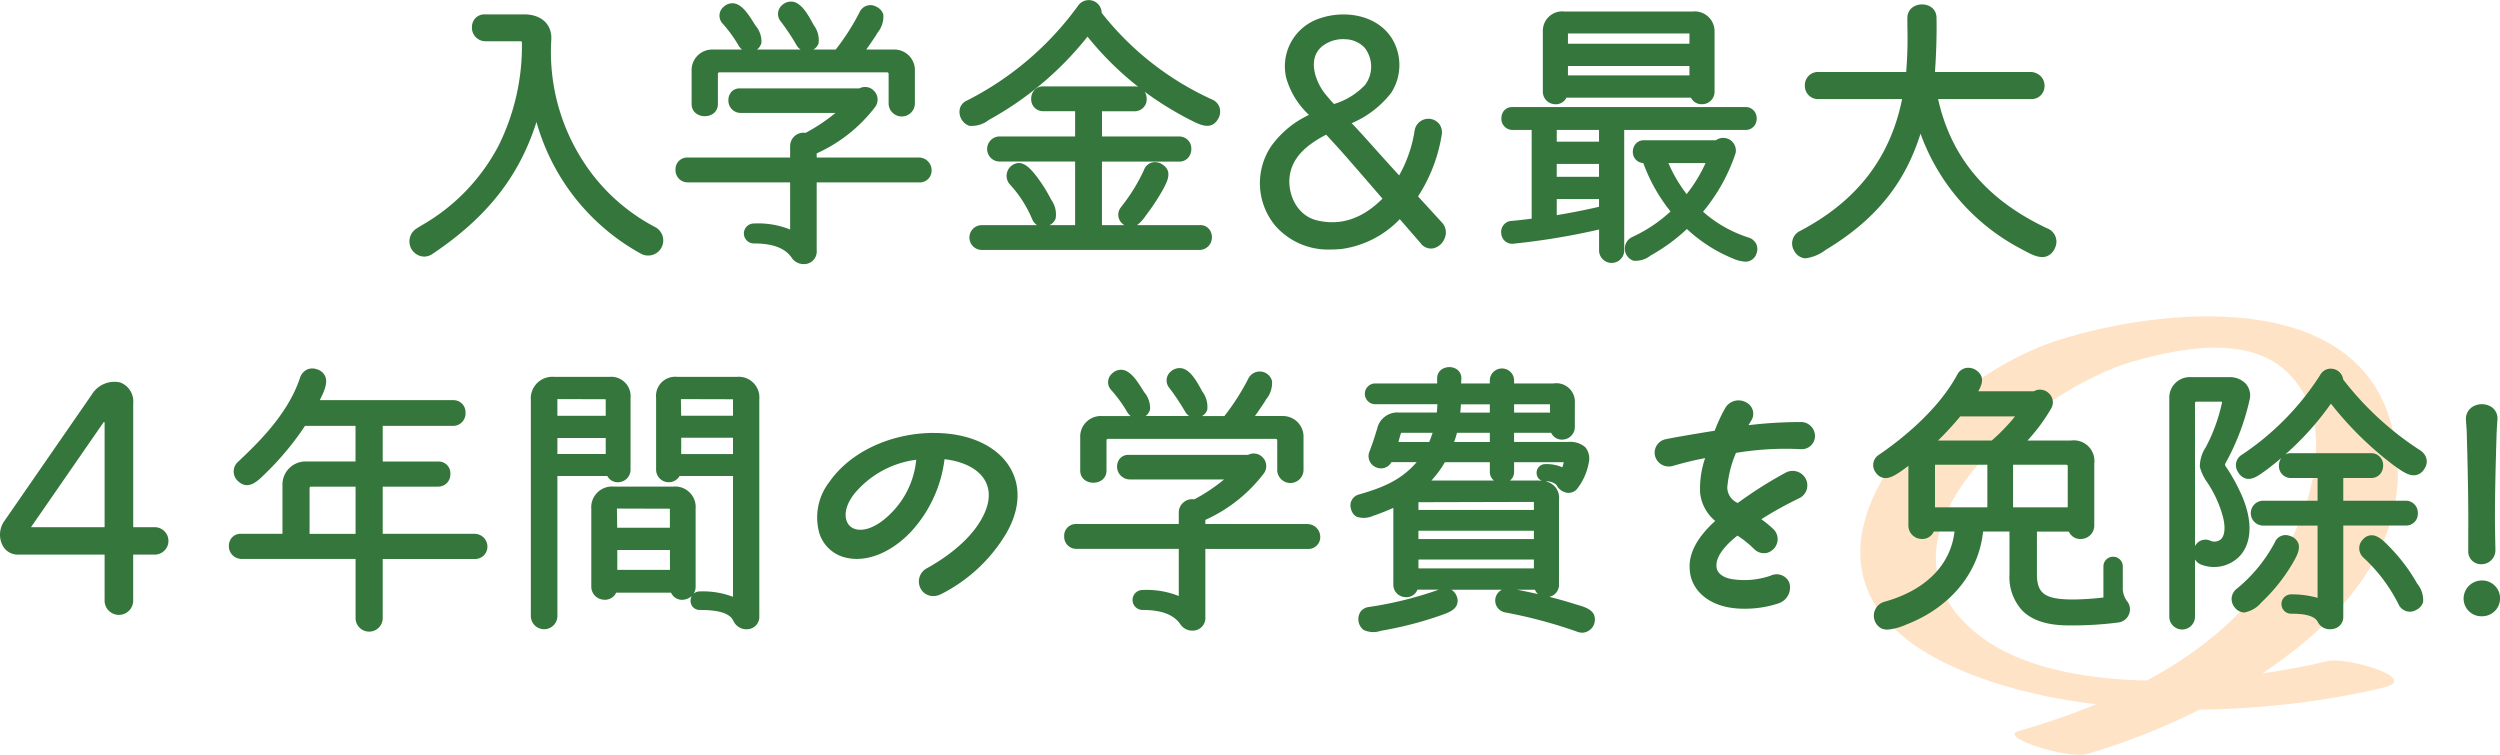
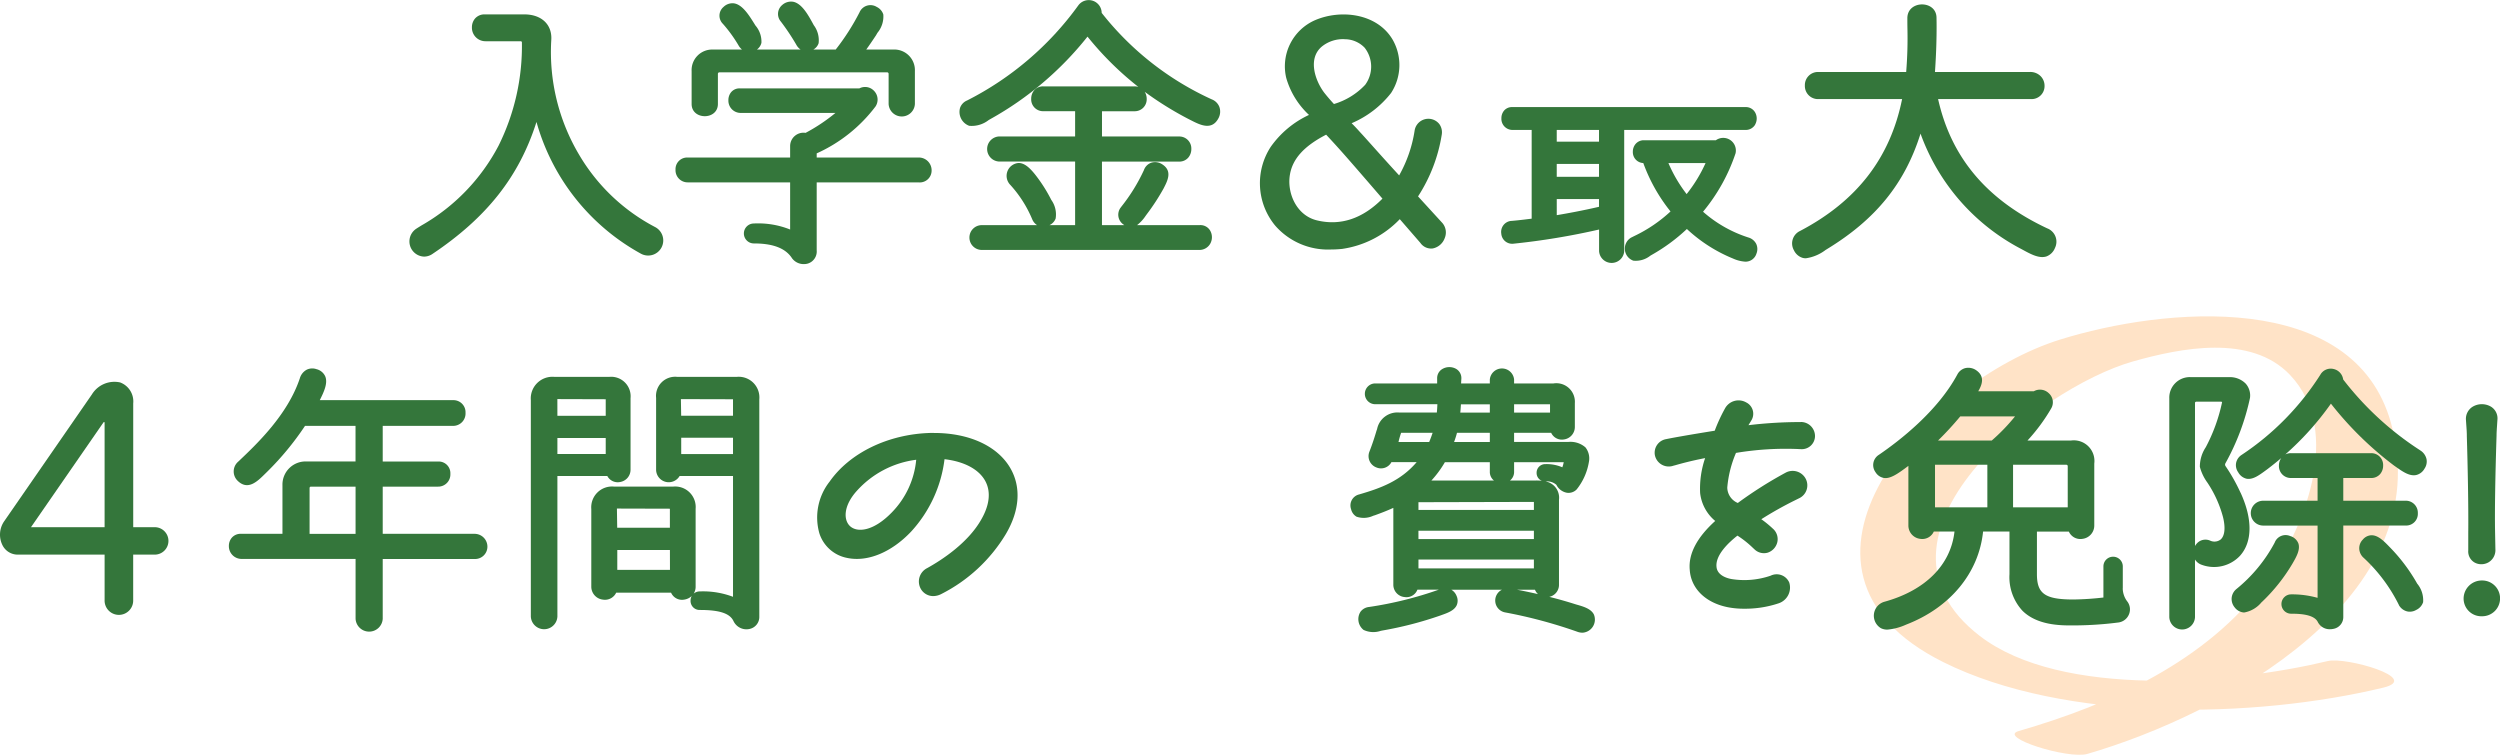
<svg xmlns="http://www.w3.org/2000/svg" width="287.123" height="86.687" viewBox="0 0 287.123 86.687">
  <defs>
    <clipPath id="a">
      <rect width="61.748" height="50.354" fill="none" />
    </clipPath>
  </defs>
  <g transform="translate(-357 -1391)">
    <g transform="translate(570.654 1427.333)">
      <g transform="translate(0 0)" clip-path="url(#a)">
        <path d="M53.7,39.586c-10.86,2.619-30.609,4.352-40-2.9C-1.083,25.274,20.422,8.258,31.323,5.177,36.788,3.634,44.852,2,49.343,6.716c6.2,6.512,1.6,17.861-2.779,23.754-6.813,9.163-17.7,14.061-28.38,17.159-2.456.714,5.7,3.264,7.9,2.622,15.439-4.48,40.441-17.96,34.865-38.008C56.664-3.167,34.813-1.035,22.934,2.671,7.593,7.459-12.014,28.969,9.526,39.707c13.967,6.961,35.732,6.5,50.529,2.938,4.487-1.082-4.3-3.554-6.353-3.059" transform="translate(-0.001 0)" fill="#ffe3c7" />
      </g>
    </g>
    <g transform="translate(357 1391)">
      <path d="M21.609,28.52a1.721,1.721,0,0,0,.968-.314c6.232-4.177,9.954-8.889,11.937-15.154a24.905,24.905,0,0,0,12,15.135,1.733,1.733,0,1,0,1.608-3.07,21.914,21.914,0,0,1-8.7-8.279A23.09,23.09,0,0,1,36.21,3.715c.007-.139.012-.239.012-.3C36.222,1.764,35,.7,33.109.7H28.577a1.434,1.434,0,0,0-1.112.468A1.536,1.536,0,0,0,27.1,2.184a1.554,1.554,0,0,0,1.577,1.6l4.005,0a.154.154,0,0,1,.113.035.121.121,0,0,1,.045.094A25.7,25.7,0,0,1,30.164,15.77a22.622,22.622,0,0,1-8.853,9.167c-.253.158-.465.286-.633.4a1.746,1.746,0,0,0,.93,3.183" transform="translate(27.1 0.952)" fill="#34763b" />
      <path d="M36.654,11.84V8.366a.177.177,0,0,1,.161-.163H56.1a.175.175,0,0,1,.161.163V11.84a1.511,1.511,0,0,0,3.018,0V8.066a2.371,2.371,0,0,0-2.418-2.482H53.695c.394-.546.751-1.079,1.11-1.618l.179-.307a2.937,2.937,0,0,0,.668-2.1A1.436,1.436,0,0,0,54.908.7a1.366,1.366,0,0,0-1.986.609,26.6,26.6,0,0,1-2.737,4.279H47.616a1.3,1.3,0,0,0,.607-.732,2.9,2.9,0,0,0-.562-2.073l-.066-.123C47.019,1.607,46.3.3,45.3.1a1.517,1.517,0,0,0-1.259.371,1.338,1.338,0,0,0-.151,1.91,26.176,26.176,0,0,1,1.759,2.635,1.553,1.553,0,0,0,.5.569H41.138a1.337,1.337,0,0,0,.515-.767,2.823,2.823,0,0,0-.685-1.988l-.146-.236C40.215,1.624,39.459.417,38.494.28a1.474,1.474,0,0,0-1.2.42,1.311,1.311,0,0,0-.071,1.929A15.863,15.863,0,0,1,39.075,5.2l.012.017a1.879,1.879,0,0,0,.333.371H36.087a2.363,2.363,0,0,0-2.451,2.482V11.84c0,1.868,3.018,1.873,3.018,0" transform="translate(45.796 0.103)" fill="#34763b" />
      <path d="M62.265,13.82a1.469,1.469,0,0,0-1.492-1.49H49.067v-.475a17.422,17.422,0,0,0,6.761-5.394,1.435,1.435,0,0,0-.184-1.795,1.407,1.407,0,0,0-1.672-.276H40.23a1.246,1.246,0,0,0-.985.432,1.419,1.419,0,0,0-.319.919,1.408,1.408,0,0,0,1.4,1.469H51.221A20.415,20.415,0,0,1,47.792,9.5a1.537,1.537,0,0,0-1.776,1.511V12.33H34.211a1.337,1.337,0,0,0-1.358,1.4,1.393,1.393,0,0,0,1.422,1.455H46.016V20.6a9.848,9.848,0,0,0-4.166-.692,1.145,1.145,0,1,0,0,2.291c2.213,0,3.646.555,4.383,1.7a1.657,1.657,0,0,0,1.37.673,1.61,1.61,0,0,0,.449-.064,1.448,1.448,0,0,0,1.015-1.518v-7.8H60.806a1.361,1.361,0,0,0,1.459-1.363" transform="translate(44.73 5.76)" fill="#34763b" />
      <path d="M47.783,14.448a3.165,3.165,0,0,0,2.248-.666l.229-.13A37.519,37.519,0,0,0,61.373,4.206,36.049,36.049,0,0,0,67.211,9.98a1.552,1.552,0,0,0-.444-.061H56.282a1.331,1.331,0,0,0-1.037.458,1.493,1.493,0,0,0-.34.968,1.359,1.359,0,0,0,1.377,1.426h3.667v2.9h-8.7a1.442,1.442,0,0,0,0,2.883h8.7v7.3H57.011a1.38,1.38,0,0,0,.7-.751,2.862,2.862,0,0,0-.5-2.147,17.366,17.366,0,0,0-1.925-3c-.505-.612-1.115-1.237-1.816-1.237H53.46a1.48,1.48,0,0,0-.954,2.515,13.685,13.685,0,0,1,2.508,3.93,1.493,1.493,0,0,0,.562.692H49.235a1.425,1.425,0,0,0,0,2.85H74.177a1.428,1.428,0,0,0,1.294-.723,1.522,1.522,0,0,0-.024-1.518,1.292,1.292,0,0,0-1.2-.609H67.064a4.527,4.527,0,0,0,.987-1.072l.106-.146a24.989,24.989,0,0,0,1.951-2.99c.458-.886,1.032-1.988-.116-2.751a1.486,1.486,0,0,0-1.28-.215,1.374,1.374,0,0,0-.862.857,20.432,20.432,0,0,1-2.567,4.166l-.073.1a1.356,1.356,0,0,0,.257,1.955c.043.035.087.066.132.1H63.033v-7.3h8.86a1.336,1.336,0,0,0,1.056-.463,1.507,1.507,0,0,0,.347-.978,1.379,1.379,0,0,0-1.4-1.443h-8.86v-2.9h3.734a1.371,1.371,0,0,0,1.4-1.426,1.514,1.514,0,0,0-.229-.808,38.1,38.1,0,0,0,5.094,3.16l.257.13c1.006.51,2.373,1.209,3.136-.281a1.6,1.6,0,0,0,.09-1.266,1.526,1.526,0,0,0-.881-.876A34,34,0,0,1,63,1.481,1.485,1.485,0,0,0,60.31.629l0,0A35.6,35.6,0,0,1,47.542,11.539a1.44,1.44,0,0,0-.808.852,1.7,1.7,0,0,0,1.048,2.057" transform="translate(63.527 0)" fill="#34763b" />
      <path d="M79.7,26.935a1.5,1.5,0,0,0,1.426.642,1.848,1.848,0,0,0,1.381-1.207,1.672,1.672,0,0,0-.269-1.707L79.435,21.6a18.278,18.278,0,0,0,2.718-7.059,1.619,1.619,0,0,0-.262-1.233,1.6,1.6,0,0,0-2.848.725,15.149,15.149,0,0,1-1.778,5.155c-1.54-1.681-2.548-2.813-3.252-3.6-.541-.6-.9-1.008-1.171-1.294-.489-.541-.623-.687-1.034-1.1A11.4,11.4,0,0,0,76.34,9.72,5.873,5.873,0,0,0,76.519,3.6C74.741.581,70.6.09,67.635,1.349A5.78,5.78,0,0,0,64.294,7.98a9.27,9.27,0,0,0,2.617,4.262A11.084,11.084,0,0,0,62.522,15.9a7.637,7.637,0,0,0,.517,9.066,8.045,8.045,0,0,0,6.395,2.732,12.466,12.466,0,0,0,1.278-.068,11.4,11.4,0,0,0,6.626-3.417ZM64.719,19.11c.3-1.825,1.629-3.292,4.161-4.6l.009.009c1.5,1.618,1.873,2.019,6.459,7.337-2.279,2.3-4.808,3.146-7.507,2.5-2.38-.562-3.474-3.162-3.122-5.245M73.357,8.79a8.057,8.057,0,0,1-3.582,2.2c-.4-.435-.749-.843-1.089-1.27-1-1.292-1.979-3.87-.335-5.3a3.839,3.839,0,0,1,2.72-.871,3.174,3.174,0,0,1,2.227.971,3.519,3.519,0,0,1,.059,4.272" transform="translate(83.426 0.957)" fill="#34763b" />
      <path d="M91.44,20.551a4.094,4.094,0,0,0,1.436.373A1.31,1.31,0,0,0,94.158,20a1.409,1.409,0,0,0-.021-1.11,1.468,1.468,0,0,0-.912-.746,14.575,14.575,0,0,1-5.2-2.957,20.813,20.813,0,0,0,3.734-6.709,1.451,1.451,0,0,0-2.26-1.5H81.241a1.229,1.229,0,0,0-.959.423,1.35,1.35,0,0,0-.319.888,1.253,1.253,0,0,0,1.2,1.308,19.468,19.468,0,0,0,3.127,5.559,16.568,16.568,0,0,1-4.175,2.829l-.368.184a1.47,1.47,0,0,0,.272,2.64,2.7,2.7,0,0,0,1.958-.576l.161-.094a20.643,20.643,0,0,0,4.031-2.968,17.44,17.44,0,0,0,5.271,3.382m-5.3-7.391A16.305,16.305,0,0,1,84.049,9.6h4.265a16.741,16.741,0,0,1-2.173,3.561" transform="translate(107.568 9.129)" fill="#34763b" />
      <path d="M102.183,7.2a1.415,1.415,0,0,0-.021-1.405,1.221,1.221,0,0,0-1.065-.59H74.263a1.183,1.183,0,0,0-.926.413,1.348,1.348,0,0,0-.3.867A1.275,1.275,0,0,0,74.3,7.83h2.213V18.02c-1.384.179-2.234.257-2.39.26a1.271,1.271,0,0,0-1.1,1.466,1.254,1.254,0,0,0,1.415,1.148,81.523,81.523,0,0,0,9.817-1.627v2.484a1.446,1.446,0,0,0,2.886,0V7.83h13.923a1.248,1.248,0,0,0,1.126-.626M84.247,15.77v.888c-1.91.442-3.632.756-4.853.961V15.77Zm0-2.555H79.392V11.734h4.855Zm0-4.036H79.392V7.83h4.855Z" transform="translate(99.398 7.093)" fill="#34763b" />
-       <path d="M76.282,11.193a1.365,1.365,0,0,0,1.464-.737h14.3a1.349,1.349,0,0,0,1.242.751,1.761,1.761,0,0,0,.224-.014,1.428,1.428,0,0,0,1.244-1.436V2.812A2.28,2.28,0,0,0,92.238.559H77.519a2.226,2.226,0,0,0-2.484,2.253V9.757a1.43,1.43,0,0,0,1.247,1.436m1.637-4.376H91.87V7.9H77.918Zm0-3.738H91.872V4.262H77.918Z" transform="translate(102.16 0.762)" fill="#34763b" />
      <path d="M101.9,15.054a24.172,24.172,0,0,0,11.529,13.229l.111.059c1.018.557,1.977,1.086,2.82.817a1.691,1.691,0,0,0,.978-.968,1.637,1.637,0,0,0-.89-2.258c-6.924-3.256-11.026-8.114-12.53-14.844h10.667a1.491,1.491,0,0,0,1.559-1.521,1.575,1.575,0,0,0-.43-1.093,1.673,1.673,0,0,0-1.263-.5H103.559c.061-.907.231-3.448.177-6.215,0-2.071-3.349-2.059-3.349.033,0,.34,0,.708.007,1.093a47.9,47.9,0,0,1-.142,5.089H90.169A1.506,1.506,0,0,0,88.617,9.53a1.506,1.506,0,0,0,1.551,1.559h9.616c-1.367,6.766-5.207,11.722-11.718,15.144a1.579,1.579,0,0,0-.708,2.215,1.634,1.634,0,0,0,1,.876,1.326,1.326,0,0,0,.373.047,4.859,4.859,0,0,0,2.258-.949l.182-.113C96.755,24.9,100.1,20.788,101.9,15.054" transform="translate(118.671 0.292)" fill="#34763b" />
      <path d="M17.771,35.284H15.3V21.065A2.324,2.324,0,0,0,13.8,18.659a3.037,3.037,0,0,0-3.252,1.386L.458,34.636a2.708,2.708,0,0,0-.17,2.723A1.953,1.953,0,0,0,2.06,38.434h9.954v5.221a1.642,1.642,0,1,0,3.282,0V38.434h2.475a1.575,1.575,0,1,0,0-3.15M12.013,23.228V35.284l-8.454,0,8.35-12.072Z" transform="translate(0 25.264)" fill="#34763b" />
      <path d="M39.282,36.911H28.8v-5.42h6.348a1.4,1.4,0,0,0,1.422-1.471,1.343,1.343,0,0,0-1.355-1.415H28.8V24.513h8.067a1.423,1.423,0,0,0,1.443-1.5,1.387,1.387,0,0,0-1.41-1.455H21.571c.5-.987.945-1.981.626-2.735a1.486,1.486,0,0,0-1-.822,1.463,1.463,0,0,0-1.124.059,1.632,1.632,0,0,0-.789.98c-1.405,4.215-4.964,7.578-7.089,9.588A1.487,1.487,0,0,0,12.12,30.8c1.178,1.176,2.267.109,3.138-.753l.241-.236a33.189,33.189,0,0,0,4.378-5.3h5.8v4.092H20.1a2.657,2.657,0,0,0-2.815,2.718v5.587H12.522a1.341,1.341,0,0,0-1.044.439,1.438,1.438,0,0,0-.347.956,1.46,1.46,0,0,0,1.49,1.49H25.683v6.877a1.561,1.561,0,0,0,3.117,0V39.8H39.315a1.418,1.418,0,0,0,1.509-1.4,1.474,1.474,0,0,0-1.542-1.488m-13.6-5.42v5.42H20.4V31.654a.155.155,0,0,1,.163-.163Z" transform="translate(15.155 24.399)" fill="#34763b" />
      <path d="M45.467,18.328H38.619A2.2,2.2,0,0,0,36.2,20.746v8.237a1.45,1.45,0,0,0,2.7.732h6.133V43.589a9.694,9.694,0,0,0-3.8-.619,1.1,1.1,0,0,0-.716.248,1.468,1.468,0,0,0,.222-.805V33.482a2.358,2.358,0,0,0-2.583-2.55H31.374a2.389,2.389,0,0,0-2.617,2.583v8.9a1.5,1.5,0,0,0,1.358,1.5,1.424,1.424,0,0,0,1.5-.8h6.305a1.367,1.367,0,0,0,1.481.8,1.616,1.616,0,0,0,.893-.42,1.1,1.1,0,0,0-.137.538A1.038,1.038,0,0,0,41.233,45.1c2.272,0,3.462.4,3.866,1.3a1.648,1.648,0,0,0,1.474.921,1.608,1.608,0,0,0,.38-.045,1.407,1.407,0,0,0,1.1-1.422V20.911a2.372,2.372,0,0,0-2.581-2.583m-7.68,22.163H31.742V38.214h6.045ZM31.7,33.453l6.083.017v2.189h-6.05ZM45.032,20.9v1.894H39.079l-.031-1.91Zm0,6.293H39.084V25.316h5.949Z" transform="translate(39.153 24.954)" fill="#34763b" />
      <path d="M36.053,30.408a1.429,1.429,0,0,0,1.216-1.424V20.778a2.238,2.238,0,0,0-2.418-2.451H28.5a2.49,2.49,0,0,0-2.683,2.685V45.853a1.527,1.527,0,0,0,3.051,0V29.714H34.6a1.348,1.348,0,0,0,1.455.694m-1.637-3.216h-5.55V25.348h5.55Zm-5.554-6.31,5.554.017v1.9h-5.55Z" transform="translate(35.149 24.953)" fill="#34763b" />
      <path d="M53.182,21.056c-.142,0-.283,0-.427,0-4.815.135-9.245,2.272-11.564,5.583a6.659,6.659,0,0,0-1.181,5.944,4.166,4.166,0,0,0,3.16,2.82c2.347.51,5.115-.619,7.391-3.032a14.967,14.967,0,0,0,3.823-8.3c2.291.264,4,1.188,4.709,2.56.631,1.214.458,2.73-.5,4.383-1.528,2.692-4.534,4.64-6.2,5.564a1.721,1.721,0,0,0-.751,2.352,1.632,1.632,0,0,0,1.433.862A2.017,2.017,0,0,0,54,39.561a18.267,18.267,0,0,0,7.417-6.877l0,0c1.613-2.725,1.792-5.434.505-7.621-1.483-2.527-4.732-4.005-8.745-4.005m-2.045,3.077a9.956,9.956,0,0,1-2.813,6.06c-2.114,2.173-3.963,2.328-4.789,1.563-.775-.727-.756-2.352.779-4.048a11.043,11.043,0,0,1,6.822-3.575" transform="translate(54.094 28.668)" fill="#34763b" />
-       <path d="M79.673,30.155H67.967V29.68a17.4,17.4,0,0,0,6.761-5.394,1.429,1.429,0,0,0-.184-1.795,1.411,1.411,0,0,0-1.672-.276H59.13a1.247,1.247,0,0,0-.985.432,1.476,1.476,0,0,0,1.084,2.387H70.123a20.435,20.435,0,0,1-3.431,2.291,1.491,1.491,0,0,0-1.176.3,1.513,1.513,0,0,0-.6,1.209v1.32H53.11a1.335,1.335,0,0,0-1.355,1.4,1.393,1.393,0,0,0,1.422,1.455H64.916v5.415a9.843,9.843,0,0,0-4.163-.692,1.145,1.145,0,1,0,0,2.291c2.21,0,3.644.555,4.381,1.7a1.653,1.653,0,0,0,1.37.675,1.6,1.6,0,0,0,.449-.064,1.448,1.448,0,0,0,1.015-1.518v-7.8H79.706a1.36,1.36,0,0,0,1.459-1.363,1.469,1.469,0,0,0-1.492-1.49" transform="translate(70.465 30.029)" fill="#34763b" />
-       <path d="M67.126,22.677a2.913,2.913,0,0,0-.564-2.073l-.066-.123c-.576-1.049-1.292-2.359-2.3-2.557a1.519,1.519,0,0,0-1.259.371,1.336,1.336,0,0,0-.149,1.91,26.586,26.586,0,0,1,1.759,2.635,1.512,1.512,0,0,0,.5.569H60.042a1.345,1.345,0,0,0,.512-.767,2.822,2.822,0,0,0-.685-1.988l-.146-.236c-.607-.968-1.36-2.175-2.328-2.312a1.451,1.451,0,0,0-1.2.42,1.309,1.309,0,0,0-.073,1.929,15.863,15.863,0,0,1,1.851,2.567l.012.017a1.88,1.88,0,0,0,.333.371h-3.33a2.365,2.365,0,0,0-2.454,2.482v3.774c0,1.868,3.018,1.873,3.018,0V26.191a.177.177,0,0,1,.161-.163H75a.175.175,0,0,1,.161.163v3.474a1.511,1.511,0,0,0,3.018,0V25.891a2.37,2.37,0,0,0-2.418-2.482H72.6c.394-.546.751-1.079,1.11-1.618l.179-.307a2.943,2.943,0,0,0,.671-2.1,1.459,1.459,0,0,0-2.732-.25,26.6,26.6,0,0,1-2.737,4.279H66.517a1.3,1.3,0,0,0,.609-.732" transform="translate(71.529 24.372)" fill="#34763b" />
      <path d="M91.589,45.109l-.078-.021c-.942-.3-1.929-.583-3-.85a1.408,1.408,0,0,0,1.112-1.412V33.1a1.9,1.9,0,0,0-1.535-2.116,1.613,1.613,0,0,1,1.235.385,1.691,1.691,0,0,0,1.183.909,1.3,1.3,0,0,0,1.145-.375,6.832,6.832,0,0,0,1.41-3.169,2.047,2.047,0,0,0-.4-1.665,2.609,2.609,0,0,0-1.981-.621H84.467V25.4h4.26a1.353,1.353,0,0,0,1.438.765,1.449,1.449,0,0,0,1.28-1.464V21.986a2.128,2.128,0,0,0-2.484-2.253H84.467v-.46a1.4,1.4,0,0,0-2.787,0v.46h-3.3l.033-.59a1.224,1.224,0,0,0-.626-1.1,1.588,1.588,0,0,0-1.556.024,1.217,1.217,0,0,0-.6,1.1v.56H68.487a1.194,1.194,0,0,0,0,2.387h7.169c-.009.3-.028.6-.061.954H71.266a2.377,2.377,0,0,0-2.536,1.915,3.144,3.144,0,0,0-.113.34c-.132.435-.378,1.249-.775,2.262a1.387,1.387,0,0,0,.824,1.795,1.352,1.352,0,0,0,1.714-.616h2.9c-1.863,2.187-4.189,3.006-6.612,3.712a1.3,1.3,0,0,0-.921,1.7,1.342,1.342,0,0,0,.623.855,2.575,2.575,0,0,0,1.92-.106l.208-.064c.649-.236,1.3-.479,2.1-.843v8.8a1.42,1.42,0,0,0,1.315,1.445,1.344,1.344,0,0,0,1.45-.848h2.454A42.686,42.686,0,0,1,67.814,45.4a1.4,1.4,0,0,0-.98.541,1.574,1.574,0,0,0,.347,2.095,2.642,2.642,0,0,0,1.972.106l.151-.031a41.867,41.867,0,0,0,6.7-1.733l.118-.043c.694-.246,1.483-.522,1.762-1.152a1.313,1.313,0,0,0-.028-1.065,1.415,1.415,0,0,0-.6-.7h5.821a1.385,1.385,0,0,0,.361,2.607A55.262,55.262,0,0,1,91.8,48.271a1.707,1.707,0,0,0,.52.085,1.512,1.512,0,0,0,1.308-2.1c-.342-.668-1.242-.919-2.038-1.143M75.108,25.4c-.12.366-.248.706-.392,1.053H71.191a10.059,10.059,0,0,1,.3-1.053Zm9.359-2.321V22.12h4.128v.954Zm-2.312,7.8H74.969a12.054,12.054,0,0,0,1.552-2.109h5.16v1.089a1.25,1.25,0,0,0,.475,1.02m-8.674,2.489,13.26-.035v.921H73.484Zm10.511-2.489a1.25,1.25,0,0,0,.475-1.02V28.77h5.7a3.569,3.569,0,0,1-.161.59,4.494,4.494,0,0,0-1.939-.366.986.986,0,0,0-1.015,1,.963.963,0,0,0,.6.914,5.42,5.42,0,0,0-.642-.033Zm-5.705-7.8c.031-.314.054-.628.073-.954h3.32v.954ZM81.681,25.4v1.053H77.574a10.476,10.476,0,0,0,.335-1.053Zm-8.2,11.248H86.741V37.6H73.484ZM86.741,40.97H73.484V39.95H86.741ZM84.8,43.423h2.066a1.362,1.362,0,0,0,.347.5c-.649-.149-1.334-.293-2.059-.439l-.255-.045-.1-.019" transform="translate(89.425 24.31)" fill="#34763b" />
      <path d="M97.254,21.958a50,50,0,0,0-6.012.361c.083-.137.165-.272.229-.378l.111-.182a1.453,1.453,0,0,0-.6-2.057,1.768,1.768,0,0,0-2.437.7,18.692,18.692,0,0,0-1.176,2.55c-2.886.463-4.773.8-5.59.968a1.582,1.582,0,0,0-1.278,1.868,1.627,1.627,0,0,0,1.965,1.23c.076-.021.191-.057.345-.094.6-.172,1.79-.505,3.455-.827a10.824,10.824,0,0,0-.574,4.007,4.863,4.863,0,0,0,1.733,3.212c-2.1,1.9-3.089,3.783-2.926,5.6.13,2.144,1.8,3.795,4.369,4.307a9.529,9.529,0,0,0,1.884.172,12.078,12.078,0,0,0,3.974-.626,1.906,1.906,0,0,0,1.2-2.385,1.573,1.573,0,0,0-2.13-.784,9.279,9.279,0,0,1-4.508.387c-.373-.066-1.6-.357-1.71-1.367-.17-1.351,1.351-2.8,2.4-3.62a11.426,11.426,0,0,1,1.752,1.386l.189.175a1.561,1.561,0,0,0,1.544.394,1.676,1.676,0,0,0,1.1-1.226,1.594,1.594,0,0,0-.538-1.547,11.624,11.624,0,0,0-1.306-1.065,41.944,41.944,0,0,1,3.816-2.147l.5-.248a1.636,1.636,0,0,0,.791-2.236,1.694,1.694,0,0,0-2.321-.711,47.567,47.567,0,0,0-5.486,3.476,1.96,1.96,0,0,1-1.209-1.771h0a12.812,12.812,0,0,1,1-3.979,34.659,34.659,0,0,1,7.2-.442c.128.007.217.012.276.012h0a1.516,1.516,0,0,0,1.6-1.488,1.619,1.619,0,0,0-1.629-1.632" transform="translate(109.566 26.515)" fill="#34763b" />
      <path d="M119.762,43.212V40.667a1.113,1.113,0,0,0-2.225,0v3.606a33.3,33.3,0,0,1-3.436.227c-3.257,0-4.2-.652-4.2-2.907V36.7h3.665a1.444,1.444,0,0,0,1.544.838A1.537,1.537,0,0,0,116.487,36V28.89a2.369,2.369,0,0,0-2.65-2.65h-5.018a20.86,20.86,0,0,0,2.73-3.7,1.394,1.394,0,0,0-.283-1.726,1.449,1.449,0,0,0-1.722-.229h-6.383c.444-.76.8-1.714-.26-2.43a1.589,1.589,0,0,0-1.233-.227,1.433,1.433,0,0,0-.9.716c-2.265,4.225-6.624,7.606-9.023,9.243a1.385,1.385,0,0,0-.385,1.988,1.41,1.41,0,0,0,.942.664c.749.13,1.606-.46,2.836-1.386V36a1.537,1.537,0,0,0,1.374,1.537,1.449,1.449,0,0,0,1.544-.838h2.376c-.43,3.847-3.358,6.78-8.093,8.074a1.668,1.668,0,0,0-.357,3.023,1.615,1.615,0,0,0,.746.163,6.509,6.509,0,0,0,2.135-.567c5.077-1.955,8.364-5.939,8.853-10.693h3.032v4.891a5.7,5.7,0,0,0,1.488,4.2c1.7,1.693,4.428,1.693,5.731,1.688h.128a41.152,41.152,0,0,0,5.146-.335,1.523,1.523,0,0,0,1.245-.975,1.488,1.488,0,0,0-.231-1.471,2.533,2.533,0,0,1-.5-1.49M104.207,29.027v4.888H98.195l0-4.888Zm2.952,0h6.116a.155.155,0,0,1,.163.161v4.728h-6.279Zm.229-5.557a22.358,22.358,0,0,1-2.671,2.77H98.547a36.473,36.473,0,0,0,2.55-2.77Z" transform="translate(124.039 24.351)" fill="#34763b" />
      <path d="M116.189,26.951a1.436,1.436,0,0,0-.933-.822,1.335,1.335,0,0,0-1.778.756,17.363,17.363,0,0,1-4.381,5.32,1.5,1.5,0,0,0-.56,1.027,1.517,1.517,0,0,0,.352,1.1,1.465,1.465,0,0,0,1.027.576l.076,0a3.328,3.328,0,0,0,1.965-1.159l.135-.125a20.313,20.313,0,0,0,3.415-4.305c.446-.767.952-1.637.682-2.371" transform="translate(147.767 35.434)" fill="#34763b" />
      <path d="M121.262,31.354a20.031,20.031,0,0,0-2.992-3.93c-.659-.685-1.341-1.393-2.111-1.393h-.021a1.35,1.35,0,0,0-.989.5,1.411,1.411,0,0,0-.409,1.039,1.488,1.488,0,0,0,.522,1.067,18.65,18.65,0,0,1,4.031,5.4l0,.014a1.5,1.5,0,0,0,.954.727,1.3,1.3,0,0,0,.3.033,1.459,1.459,0,0,0,.746-.208,1.486,1.486,0,0,0,.784-.888,2.992,2.992,0,0,0-.687-2.135Z" transform="translate(156.217 35.442)" fill="#34763b" />
      <path d="M129.88,27.292a35.246,35.246,0,0,1-8.818-8.119,1.427,1.427,0,0,0-1.091-1.2,1.368,1.368,0,0,0-1.537.666,31.059,31.059,0,0,1-9.03,9.193,1.431,1.431,0,0,0-.642.94,1.417,1.417,0,0,0,.248,1.067,1.471,1.471,0,0,0,.947.73c.718.144,1.452-.4,2.163-.919l.255-.187q.815-.62,1.577-1.268a1.489,1.489,0,0,0-.269.871,1.368,1.368,0,0,0,1.4,1.424h3.039V33.1H111.84a1.427,1.427,0,0,0,0,2.853h6.282v8.3a10.789,10.789,0,0,0-3.039-.4,1.111,1.111,0,0,0,0,2.222c1.124,0,2.666.1,3.075.973a1.523,1.523,0,0,0,1.386.81,1.934,1.934,0,0,0,.416-.047,1.37,1.37,0,0,0,1.115-1.341V35.95h7.207a1.345,1.345,0,0,0,1.355-1.417,1.384,1.384,0,0,0-1.422-1.436h-7.141V30.49h3.2a1.331,1.331,0,0,0,1.037-.458,1.487,1.487,0,0,0,.34-.966,1.36,1.36,0,0,0-1.377-1.429h-9.2a1.452,1.452,0,0,0-.664.151,33.521,33.521,0,0,0,5.245-5.838,38.924,38.924,0,0,0,7.264,7.122l.123.085c.8.564,1.611,1.155,2.4.992a1.487,1.487,0,0,0,.961-.734,1.447,1.447,0,0,0,.229-1.105,1.6,1.6,0,0,0-.76-1.018" transform="translate(148.05 24.409)" fill="#34763b" />
      <path d="M113.682,31.607a20.335,20.335,0,0,0-1.726-3.06.306.306,0,0,1,0-.319,27.024,27.024,0,0,0,2.817-7.5,2.064,2.064,0,0,0-.489-1.637,2.54,2.54,0,0,0-1.929-.749h-4.333a2.359,2.359,0,0,0-2.517,2.451V45.9a1.477,1.477,0,0,0,2.952,0V39.288a1.461,1.461,0,0,0,.782.609,4.087,4.087,0,0,0,4.388-1.041c1.433-1.592,1.455-4.234.061-7.25m-5.231-10.317c0-.076.085-.13.161-.13h2.879l.071.059a19.708,19.708,0,0,1-1.87,5.167,4.024,4.024,0,0,0-.682,2.262,5.439,5.439,0,0,0,.867,1.811,13.286,13.286,0,0,1,1.788,3.946c.3,1.207.213,2.147-.257,2.574a1.163,1.163,0,0,1-1.211.142,1.337,1.337,0,0,0-1.377.175,1.538,1.538,0,0,0-.366.442Z" transform="translate(143.637 24.973)" fill="#34763b" />
      <path d="M120.031,23.28c.1,3.247.2,8.142.165,11.231v1.941a1.466,1.466,0,0,0,.685,1.365,1.573,1.573,0,0,0,.817.222,1.653,1.653,0,0,0,.827-.22,1.624,1.624,0,0,0,.789-1.492l-.035-1.851c-.05-2.369.009-6.239.168-11.205,0-.352.031-.786.059-1.209l.038-.586a1.579,1.579,0,0,0-.734-1.53,2.065,2.065,0,0,0-2.085-.012,1.637,1.637,0,0,0-.791,1.568l.038.564c.031.413.061.848.061,1.214" transform="translate(163.281 26.763)" fill="#34763b" />
      <path d="M121.9,28.231a2.089,2.089,0,0,0-2.088,2.09A2.033,2.033,0,0,0,121.9,32.34a2.055,2.055,0,1,0,0-4.109" transform="translate(163.131 38.437)" fill="#34763b" />
    </g>
  </g>
</svg>